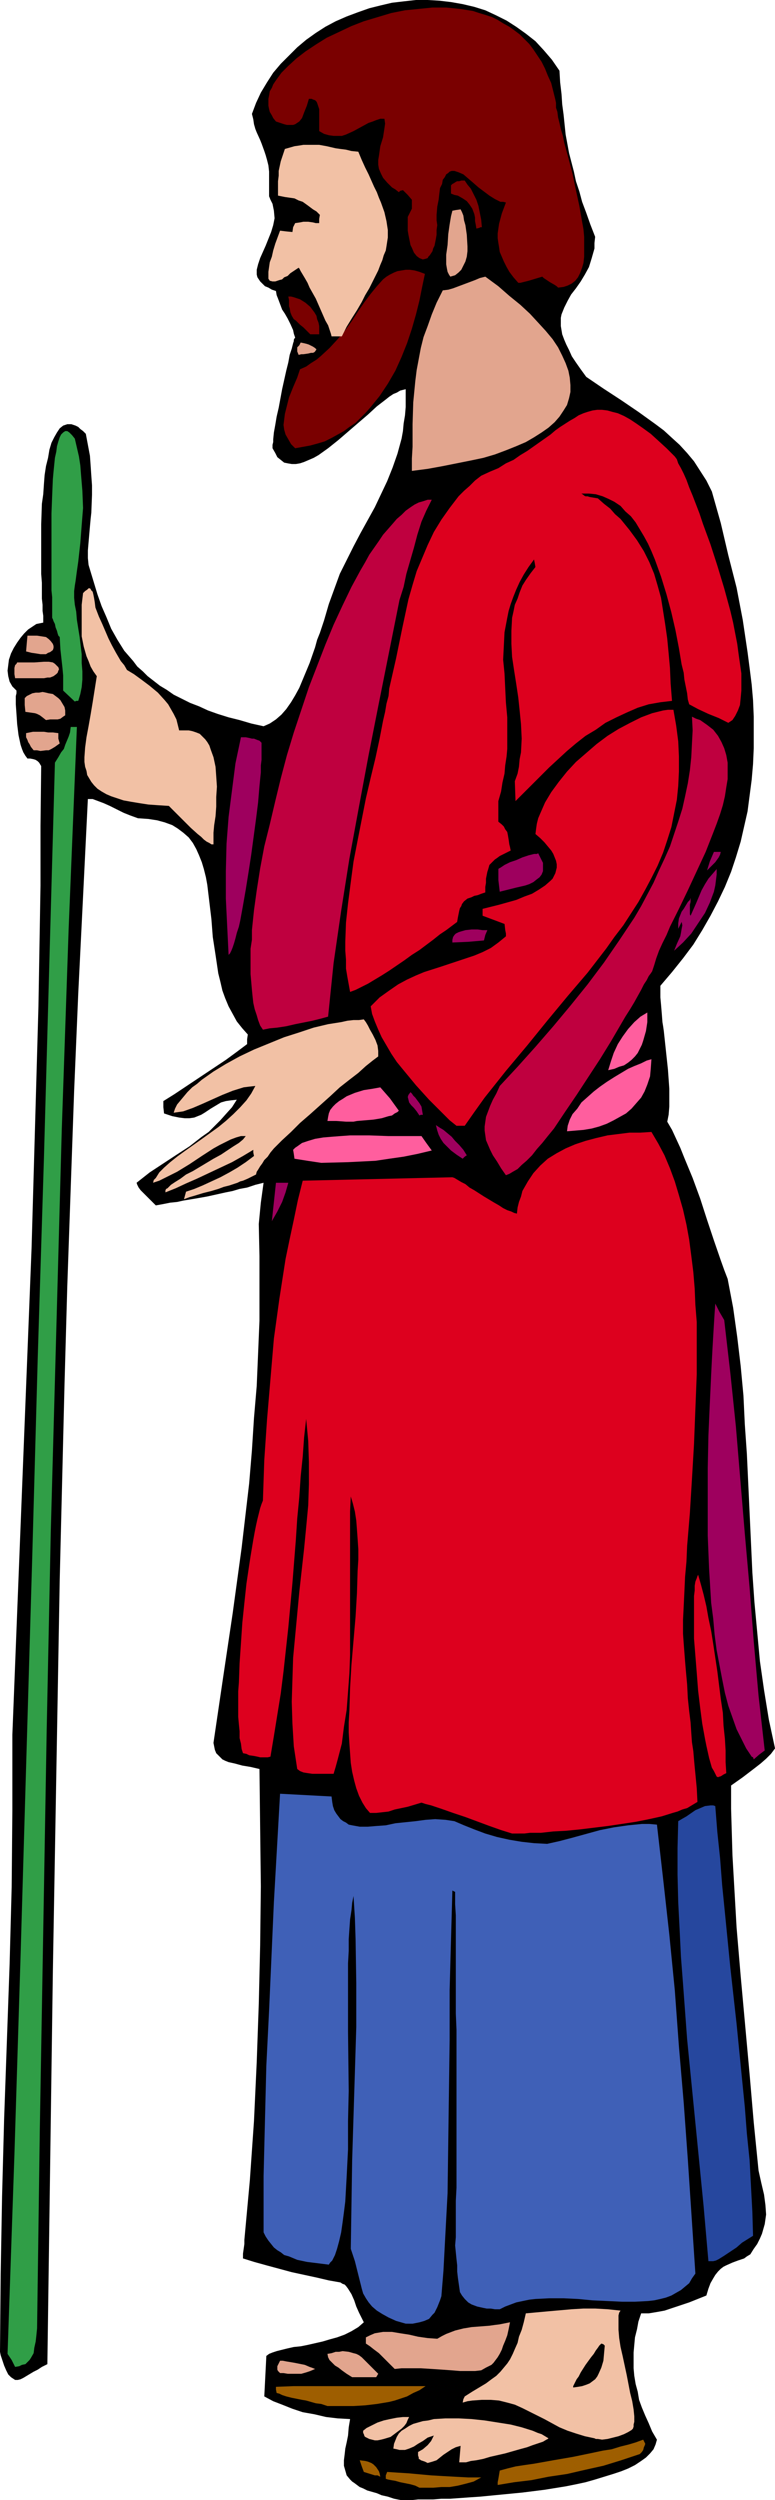
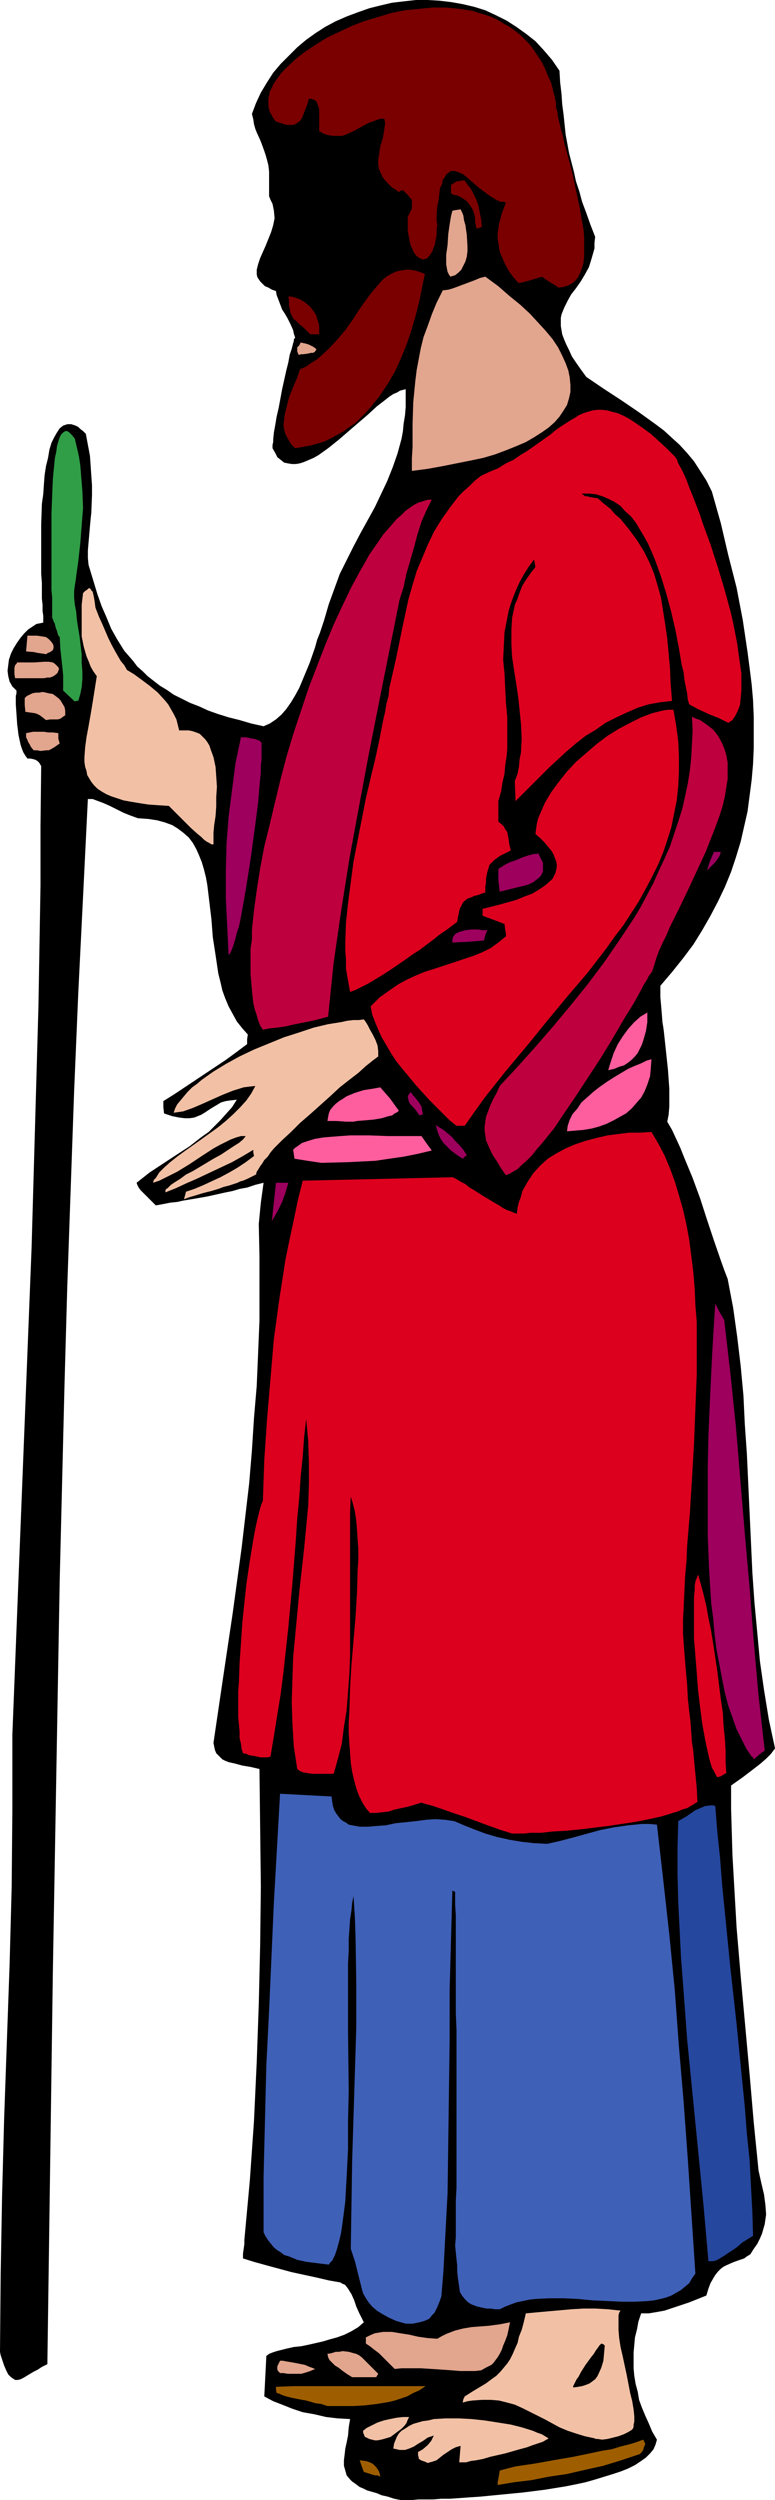
<svg xmlns="http://www.w3.org/2000/svg" xmlns:ns1="http://sodipodi.sourceforge.net/DTD/sodipodi-0.dtd" xmlns:ns2="http://www.inkscape.org/namespaces/inkscape" version="1.0" width="48.284mm" height="155.711mm" id="svg49" ns1:docname="Apostle 2.wmf">
  <ns1:namedview id="namedview49" pagecolor="#ffffff" bordercolor="#000000" borderopacity="0.25" ns2:showpageshadow="2" ns2:pageopacity="0.0" ns2:pagecheckerboard="0" ns2:deskcolor="#d1d1d1" ns2:document-units="mm" />
  <defs id="defs1">
    <pattern id="WMFhbasepattern" patternUnits="userSpaceOnUse" width="6" height="6" x="0" y="0" />
  </defs>
  <path style="fill:#000000;fill-opacity:1;fill-rule:evenodd;stroke:none" d="m 94.398,588.515 -1.616,-0.323 -1.455,-0.485 -1.455,-0.323 -1.131,-0.485 -1.131,-0.323 -1.131,-0.323 -0.97,-0.485 -0.808,-0.323 -0.647,-0.485 -0.647,-0.485 -0.485,-0.323 -0.485,-0.485 -0.808,-0.97 -0.323,-1.131 -0.323,-1.131 v -1.293 l 0.162,-1.293 0.162,-1.454 0.323,-1.454 0.323,-1.616 0.162,-1.939 0.323,-1.939 -2.91,-0.162 -2.748,-0.323 -2.748,-0.646 -2.748,-0.485 -2.425,-0.808 -2.425,-0.97 -2.101,-0.808 -2.101,-1.131 0.485,-9.534 0.647,-0.485 0.808,-0.323 0.97,-0.323 1.293,-0.323 1.293,-0.323 1.455,-0.323 1.616,-0.162 1.616,-0.323 3.556,-0.808 1.616,-0.485 1.778,-0.485 1.778,-0.646 1.616,-0.808 1.616,-0.97 1.293,-1.131 -0.162,-0.323 -0.323,-0.646 -0.647,-1.293 -0.647,-1.454 -0.485,-1.454 -0.647,-1.454 -0.808,-1.293 -0.485,-0.646 -0.323,-0.323 -0.485,-0.162 -0.485,-0.323 -2.748,-0.485 -2.748,-0.646 -5.981,-1.293 -5.981,-1.616 -2.91,-0.808 -2.586,-0.808 v -0.646 -0.485 l 0.162,-1.131 0.162,-1.131 v -0.485 -0.485 l 1.293,-14.058 0.97,-13.897 0.647,-13.897 0.485,-13.735 0.323,-13.735 0.162,-13.897 -0.162,-13.735 -0.162,-13.897 -2.101,-0.485 -1.94,-0.323 -1.778,-0.485 -1.455,-0.323 -0.808,-0.323 -0.647,-0.323 -0.485,-0.485 -0.485,-0.485 -0.485,-0.485 -0.323,-0.808 -0.162,-0.808 -0.162,-0.808 2.263,-15.351 2.263,-15.19 2.101,-15.351 1.778,-15.19 0.647,-7.756 0.485,-7.595 0.647,-7.595 0.323,-7.595 0.323,-7.756 v -7.595 -7.595 l -0.162,-7.595 0.485,-5.009 0.647,-4.686 -1.94,0.485 -1.94,0.646 -1.778,0.323 -1.616,0.485 -1.616,0.323 -1.455,0.323 -2.91,0.646 -2.748,0.485 -2.91,0.485 -1.455,0.323 -1.616,0.162 -1.616,0.323 -1.778,0.323 -1.455,-1.454 -1.455,-1.454 -0.647,-0.646 -0.485,-0.646 -0.323,-0.646 -0.162,-0.485 3.071,-2.424 6.142,-4.04 3.233,-2.101 2.91,-2.262 1.616,-1.131 1.293,-1.293 1.455,-1.454 1.293,-1.454 1.455,-1.616 1.131,-1.778 -1.455,0.162 -1.131,0.162 -1.131,0.323 -0.808,0.485 -1.616,0.97 -1.455,0.97 -0.808,0.485 -0.808,0.323 -0.808,0.323 -1.131,0.162 h -1.131 l -1.293,-0.162 -1.616,-0.323 -0.97,-0.323 -0.97,-0.323 -0.162,-1.454 v -1.454 l 2.586,-1.616 2.425,-1.616 4.849,-3.232 4.849,-3.232 2.425,-1.778 2.586,-1.939 v -1.131 l 0.162,-1.131 -1.293,-1.454 -1.293,-1.616 -0.97,-1.778 -0.97,-1.778 -0.808,-1.939 -0.647,-1.778 -0.485,-2.101 -0.485,-1.939 -0.647,-4.363 -0.647,-4.201 -0.323,-4.201 -0.485,-4.04 -0.485,-4.04 -0.323,-1.778 -0.485,-1.939 -0.485,-1.616 -0.647,-1.616 -0.647,-1.454 -0.808,-1.454 -0.97,-1.293 -1.293,-1.131 -1.293,-0.97 -1.293,-0.808 -1.778,-0.646 -1.778,-0.485 -2.101,-0.323 -2.425,-0.162 -1.778,-0.646 -1.616,-0.646 -1.616,-0.808 -1.616,-0.808 -1.455,-0.646 -1.293,-0.485 -1.293,-0.485 H 21.175 20.69 l -1.131,22.946 -1.131,22.784 -0.97,22.946 -0.808,22.946 -0.808,23.108 -0.647,22.946 -1.131,46.053 -0.808,46.053 -0.808,46.215 -0.647,46.215 -0.647,46.215 -1.293,0.646 -0.97,0.646 -0.97,0.485 -0.808,0.485 -0.808,0.485 -0.808,0.485 -0.647,0.323 -0.647,0.162 H 3.556 L 3.071,559.913 2.586,559.59 1.94,558.944 1.455,557.974 0.97,556.843 0.485,555.389 0.162,554.419 0,553.611 l 0.162,-18.26 0.323,-18.26 0.485,-18.26 0.647,-18.26 0.647,-18.26 0.485,-18.098 0.162,-18.098 v -8.888 -8.888 L 4.041,379.578 5.172,350.976 6.304,322.374 7.435,293.773 8.244,265.333 9.052,236.893 9.537,208.453 V 194.394 L 9.698,180.336 9.213,179.528 8.89,179.205 8.405,178.881 7.92,178.72 7.112,178.558 H 6.466 L 5.981,177.912 5.496,177.104 5.172,176.296 4.849,175.326 4.364,173.064 4.041,170.479 3.879,168.055 3.718,165.792 v -1.939 l 0.162,-0.646 v -0.646 l -0.485,-0.485 -0.485,-0.485 -0.647,-1.131 -0.323,-1.293 -0.162,-1.293 0.162,-1.293 0.162,-1.293 0.485,-1.454 0.647,-1.293 0.808,-1.293 0.808,-1.131 0.808,-0.97 0.97,-0.97 0.97,-0.646 0.97,-0.646 0.808,-0.162 0.808,-0.162 v -0.162 -0.646 -0.808 l -0.162,-1.131 v -1.454 l -0.162,-1.454 v -1.778 -1.939 l -0.162,-2.101 v -2.101 -4.686 -4.848 l 0.162,-4.848 0.323,-2.262 0.162,-2.424 0.162,-2.101 0.323,-2.101 0.485,-1.939 0.323,-1.939 0.485,-1.616 0.647,-1.293 0.647,-1.131 0.647,-0.97 0.808,-0.646 0.485,-0.162 0.485,-0.162 h 0.323 0.647 l 0.485,0.162 0.485,0.162 0.647,0.323 0.485,0.485 0.647,0.485 0.647,0.646 0.485,2.585 0.485,2.585 0.162,2.262 0.162,2.424 0.162,2.262 v 2.262 l -0.162,4.201 -0.162,1.454 -0.162,1.778 -0.323,3.717 -0.162,1.939 v 1.778 l 0.162,1.616 0.485,1.616 1.616,5.333 0.97,2.747 1.131,2.585 1.131,2.747 1.455,2.585 1.616,2.585 2.101,2.424 0.97,1.293 1.293,1.131 1.131,1.131 1.455,1.131 1.455,1.131 1.616,0.97 1.616,1.131 1.94,0.97 1.94,0.97 2.101,0.808 2.101,0.97 2.263,0.808 2.586,0.808 2.586,0.646 2.748,0.808 2.91,0.646 1.455,-0.646 1.455,-0.97 1.293,-1.131 1.131,-1.293 1.131,-1.616 0.97,-1.616 0.97,-1.778 0.808,-1.939 1.616,-3.878 1.293,-3.717 0.485,-1.778 0.647,-1.616 0.485,-1.454 0.485,-1.454 1.131,-3.878 1.293,-3.555 1.293,-3.555 1.616,-3.232 1.616,-3.232 1.616,-3.07 3.394,-6.14 1.455,-3.07 1.455,-3.07 1.293,-3.232 1.131,-3.232 0.97,-3.555 0.323,-1.778 0.162,-1.778 0.323,-1.939 0.162,-1.939 v -2.101 -2.101 l -0.647,0.162 -0.647,0.162 -0.808,0.485 -0.808,0.323 -0.97,0.646 -0.808,0.646 -2.101,1.616 -2.101,1.939 -2.263,1.939 -4.688,4.04 -2.425,1.939 -2.263,1.616 -1.131,0.646 -1.131,0.485 -1.131,0.485 -0.97,0.323 -0.97,0.162 H 68.697 l -0.97,-0.162 -0.808,-0.162 -0.808,-0.646 -0.808,-0.646 -0.485,-0.97 -0.647,-1.131 v -0.323 -0.485 l 0.162,-0.646 v -0.646 l 0.162,-1.616 0.323,-1.778 0.323,-1.939 0.485,-2.101 0.808,-4.363 0.97,-4.363 0.485,-1.939 0.323,-1.778 0.485,-1.454 0.162,-0.646 0.162,-0.646 0.162,-0.485 v -0.323 l 0.162,-0.323 0.162,-0.162 -0.323,-0.97 -0.162,-0.808 -0.647,-1.454 -0.647,-1.293 -0.647,-1.131 -0.647,-0.97 -0.485,-1.293 -0.485,-1.293 -0.323,-0.808 -0.162,-0.97 -0.97,-0.323 -0.808,-0.485 -0.808,-0.323 -0.647,-0.646 -0.485,-0.485 -0.323,-0.485 -0.323,-0.485 -0.162,-0.646 v -0.646 -0.485 l 0.323,-1.293 0.485,-1.454 0.647,-1.454 0.647,-1.454 0.647,-1.616 0.647,-1.616 0.485,-1.616 0.323,-1.616 -0.162,-1.778 -0.162,-0.808 -0.162,-0.808 -0.485,-0.97 -0.323,-0.808 v -2.262 -1.939 -1.616 l -0.162,-1.454 -0.323,-1.293 -0.323,-1.131 -0.323,-0.97 -0.647,-1.778 -0.323,-0.808 -0.808,-1.778 -0.323,-0.808 -0.323,-1.131 -0.162,-1.131 -0.323,-1.293 0.97,-2.585 1.131,-2.424 1.455,-2.424 1.455,-2.262 1.778,-2.101 1.94,-1.939 1.94,-1.939 L 72.092,9.372 74.355,7.756 76.617,6.302 79.042,5.009 81.628,3.878 84.215,2.909 86.962,1.939 89.549,1.293 92.297,0.646 95.044,0.323 97.954,0 h 2.748 l 2.748,0.162 2.748,0.323 2.748,0.485 2.748,0.646 2.586,0.808 2.425,1.131 2.586,1.293 2.263,1.454 2.263,1.616 2.263,1.778 1.94,2.101 1.94,2.262 1.778,2.585 0.162,2.747 0.323,2.747 0.162,2.424 0.323,2.424 0.485,4.686 0.808,4.363 1.131,4.363 0.485,2.262 0.808,2.424 0.647,2.424 0.97,2.585 0.97,2.747 1.131,2.909 -0.162,1.454 v 1.293 l -0.323,1.131 -0.323,1.131 -0.647,2.101 -0.97,1.778 -0.97,1.616 -1.131,1.616 -1.131,1.454 -0.808,1.454 -0.808,1.616 -0.647,1.616 -0.162,0.808 v 0.97 0.97 l 0.162,0.97 0.162,0.97 0.485,1.293 0.485,1.131 0.647,1.293 0.647,1.454 0.97,1.454 1.131,1.616 1.293,1.778 4.041,2.747 4.203,2.747 4.041,2.747 4.041,2.909 1.94,1.454 1.94,1.778 1.778,1.616 1.778,1.939 1.616,1.939 1.455,2.262 1.455,2.262 1.293,2.585 2.101,7.433 1.778,7.595 1.94,7.595 1.455,7.595 1.131,7.595 0.485,3.717 0.485,3.878 0.323,3.717 0.162,3.878 v 3.717 3.717 l -0.162,3.717 -0.323,3.717 -0.485,3.717 -0.485,3.717 -0.808,3.555 -0.808,3.555 -1.131,3.717 -1.131,3.393 -1.455,3.555 -1.616,3.393 -1.778,3.393 -1.94,3.393 -2.101,3.393 -2.425,3.232 -2.586,3.232 -2.748,3.232 v 1.293 1.454 l 0.162,1.778 0.162,1.939 0.162,2.101 0.162,0.97 0.162,1.131 0.485,4.525 0.485,4.525 0.323,4.525 v 2.101 2.101 l -0.162,1.939 -0.323,1.616 1.131,1.939 0.97,2.101 0.97,2.101 0.97,2.424 1.94,4.686 1.778,4.848 1.616,5.009 1.616,4.848 1.616,4.686 0.808,2.262 0.808,2.101 1.293,6.787 0.97,6.948 0.808,6.787 0.647,6.948 0.323,6.787 0.485,6.948 0.647,13.897 0.647,14.058 0.485,6.948 0.647,6.948 0.647,6.948 0.97,6.787 1.131,6.948 1.455,6.787 -0.97,1.293 -1.131,1.131 -1.293,1.131 -1.455,1.131 -2.748,2.101 -2.748,1.939 v 5.494 l 0.162,5.494 0.162,5.494 0.323,5.656 0.647,11.311 0.97,11.473 2.101,23.108 0.97,11.311 1.131,11.311 0.323,1.454 0.323,1.454 0.647,2.747 0.323,2.424 0.162,2.262 -0.162,1.131 -0.162,1.131 -0.323,1.131 -0.323,1.131 -0.485,1.131 -0.647,1.293 -0.808,1.131 -0.808,1.293 -0.808,0.485 -0.647,0.485 -1.455,0.485 -1.293,0.485 -1.455,0.646 -0.647,0.323 -0.647,0.485 -0.647,0.646 -0.647,0.808 -0.485,0.808 -0.647,1.131 -0.485,1.293 -0.485,1.616 -4.041,1.616 -1.94,0.646 -1.94,0.646 -1.94,0.646 -1.778,0.323 -1.94,0.323 h -1.778 l -0.647,1.939 -0.323,1.778 -0.485,1.939 -0.162,1.778 -0.162,1.778 v 1.939 1.778 l 0.162,1.778 0.323,1.939 0.485,1.778 0.323,1.939 0.647,1.778 0.808,1.939 0.808,1.778 0.808,1.939 1.131,1.939 -0.323,1.131 -0.485,1.131 -0.808,0.97 -0.97,0.97 -1.131,0.808 -1.455,0.97 -1.616,0.808 -1.616,0.646 -1.94,0.646 -2.101,0.646 -2.101,0.646 -2.263,0.646 -2.263,0.485 -2.425,0.485 -5.011,0.808 -5.172,0.646 -5.011,0.485 -5.011,0.485 -2.425,0.162 -2.263,0.162 -2.263,0.162 h -2.101 l -1.94,0.162 h -1.778 -1.778 l -1.455,0.162 z" id="path1" />
-   <path style="fill:#9e5e00;fill-opacity:1;fill-rule:evenodd;stroke:none" d="m 98.762,585.606 -0.97,-0.485 -1.131,-0.323 -2.425,-0.485 -1.131,-0.323 -0.97,-0.162 -0.808,-0.162 -0.485,-0.162 v -0.808 l 0.323,-0.808 2.425,0.162 2.586,0.162 5.334,0.485 2.748,0.162 2.91,0.162 3.071,0.162 h 3.071 l -1.778,0.97 -1.778,0.485 -1.94,0.485 -1.94,0.323 h -1.94 l -1.94,0.162 z" id="path2" />
  <path style="fill:#9e5e00;fill-opacity:1;fill-rule:evenodd;stroke:none" d="m 88.256,582.698 -2.586,-0.808 -0.485,-1.293 -0.485,-1.454 1.293,0.162 0.647,0.162 0.808,0.323 0.485,0.323 0.647,0.646 0.647,0.97 0.162,0.485 0.162,0.808 -0.647,-0.323 z" id="path3" />
  <path style="fill:#9e5e00;fill-opacity:1;fill-rule:evenodd;stroke:none" d="m 117.189,584.96 v -0.646 l 0.162,-0.808 0.162,-0.97 0.162,-0.97 1.778,-0.485 1.94,-0.485 2.101,-0.323 2.263,-0.323 4.526,-0.808 4.688,-0.808 4.688,-0.97 2.263,-0.485 2.101,-0.323 2.101,-0.646 1.94,-0.485 1.616,-0.485 1.778,-0.646 0.162,0.323 0.162,0.323 0.162,0.323 -0.162,0.485 -0.162,0.323 -0.162,0.646 -0.323,0.485 -0.485,0.485 -4.364,1.454 -4.203,1.293 -4.364,0.97 -4.203,0.97 -4.364,0.646 -4.041,0.808 -4.041,0.485 z" id="path4" />
  <path style="fill:#f2c1a5;fill-opacity:1;fill-rule:evenodd;stroke:none" d="m 100.702,579.789 -0.323,-0.162 -0.323,-0.162 -0.485,-0.162 -0.485,-0.162 -0.162,-0.162 -0.323,-0.162 v -0.323 l -0.162,-0.485 v -0.808 l 1.131,-0.646 1.131,-0.97 0.808,-0.97 0.323,-0.646 0.323,-0.646 -1.455,0.485 -1.131,0.808 -1.131,0.646 -0.97,0.646 -1.131,0.485 -0.97,0.323 h -0.647 -0.647 l -0.647,-0.162 -0.808,-0.162 0.162,-1.131 0.323,-0.808 0.323,-0.808 0.485,-0.808 0.647,-0.646 0.808,-0.485 0.97,-0.646 0.97,-0.485 1.131,-0.323 1.131,-0.323 1.293,-0.162 1.293,-0.323 2.748,-0.162 h 3.071 l 3.071,0.162 3.071,0.323 3.071,0.485 3.071,0.485 2.586,0.646 2.586,0.808 1.131,0.485 0.97,0.323 0.808,0.485 0.808,0.485 -0.162,0.162 -0.323,0.162 -0.808,0.485 -0.97,0.323 -1.455,0.485 -1.293,0.485 -1.778,0.485 -3.394,0.97 -3.556,0.808 -1.616,0.485 -1.616,0.323 -1.293,0.162 -1.131,0.323 h -0.97 -0.647 l 0.162,-1.939 0.162,-1.939 -1.131,0.323 -0.97,0.485 -1.94,1.293 -0.808,0.646 -0.808,0.646 -0.97,0.323 z" id="path5" />
  <path style="fill:#f2c1a5;fill-opacity:1;fill-rule:evenodd;stroke:none" d="m 139.98,573.972 -2.263,-0.485 -2.101,-0.646 -1.94,-0.646 -1.94,-0.808 -3.556,-1.939 -3.556,-1.778 -1.616,-0.808 -1.778,-0.808 -1.778,-0.485 -1.94,-0.485 -1.94,-0.162 h -2.101 l -2.263,0.162 -1.131,0.162 -1.131,0.323 0.162,-0.808 0.323,-0.646 1.778,-1.131 1.616,-0.97 1.616,-0.97 1.293,-0.97 1.131,-0.808 0.97,-0.97 0.808,-0.97 0.808,-0.97 0.647,-0.97 0.647,-1.293 0.485,-1.131 0.647,-1.454 0.323,-1.454 0.647,-1.616 0.485,-1.778 0.485,-2.101 5.334,-0.485 5.496,-0.485 2.748,-0.162 h 2.748 l 2.91,0.162 3.071,0.323 -0.323,0.485 -0.162,0.646 v 1.616 1.778 l 0.162,1.939 0.323,2.101 0.485,2.101 0.97,4.525 0.808,4.201 0.485,1.939 0.323,1.939 0.162,1.616 v 1.293 l -0.162,0.646 v 0.485 l -0.162,0.485 -0.323,0.323 -0.808,0.485 -0.97,0.485 -1.293,0.485 -1.293,0.323 -1.293,0.323 -1.293,0.162 -0.97,-0.162 h -0.485 z" id="path6" />
  <path style="fill:#f2c1a5;fill-opacity:1;fill-rule:evenodd;stroke:none" d="m 86.316,573.81 -0.323,-0.162 -0.162,-0.162 -0.162,-0.485 -0.162,-0.323 v -0.485 l 0.808,-0.646 1.293,-0.646 1.293,-0.646 1.455,-0.485 1.455,-0.323 1.616,-0.323 1.455,-0.162 h 1.455 l -0.323,0.646 -0.323,0.808 -0.485,0.646 -0.647,0.646 -1.293,0.97 -1.293,0.97 -1.616,0.485 -0.647,0.162 -0.808,0.162 h -0.647 l -0.647,-0.162 -0.647,-0.162 z" id="path7" />
  <path style="fill:#9e5e00;fill-opacity:1;fill-rule:evenodd;stroke:none" d="m 77.102,566.377 -1.455,-0.485 -1.293,-0.162 -1.131,-0.323 -1.131,-0.323 -0.97,-0.162 -0.808,-0.162 -1.616,-0.323 -1.293,-0.323 -0.97,-0.323 -0.647,-0.323 -0.647,-0.162 -0.162,-0.808 v -0.646 l 4.203,-0.162 h 4.364 26.671 l -1.455,0.97 -1.455,0.646 -1.455,0.808 -1.455,0.485 -1.455,0.485 -1.293,0.323 -2.91,0.485 -2.748,0.323 -2.748,0.162 z" id="path8" />
  <path style="fill:#000000;fill-opacity:1;fill-rule:evenodd;stroke:none" d="m 134.97,562.014 v -0.323 l 0.162,-0.323 0.323,-0.646 0.323,-0.646 0.485,-0.646 0.485,-0.97 1.131,-1.778 1.293,-1.778 0.647,-0.808 0.485,-0.808 0.485,-0.646 0.323,-0.485 0.323,-0.323 0.162,-0.162 0.485,0.162 0.162,0.162 0.162,0.162 -0.162,1.778 -0.162,1.778 -0.485,1.616 -0.647,1.454 -0.323,0.646 -0.485,0.646 -0.647,0.485 -0.647,0.485 -0.808,0.323 -0.97,0.323 -0.97,0.162 z" id="path9" />
  <path style="fill:#e2a58e;fill-opacity:1;fill-rule:evenodd;stroke:none" d="m 82.921,559.59 -1.293,-0.808 -1.131,-0.808 -0.808,-0.646 -0.808,-0.485 -0.647,-0.646 -0.647,-0.646 -0.323,-0.646 -0.162,-0.808 0.97,-0.162 0.97,-0.323 h 0.808 l 0.808,-0.162 1.455,0.162 1.131,0.323 0.647,0.162 0.647,0.323 0.647,0.485 0.647,0.646 0.647,0.646 0.808,0.808 0.808,0.808 0.97,0.97 -0.485,0.808 z" id="path10" />
  <path style="fill:#e2a58e;fill-opacity:1;fill-rule:evenodd;stroke:none" d="m 65.949,558.62 -0.485,-0.485 -0.162,-0.323 v -0.485 -0.323 l 0.323,-0.646 0.162,-0.323 0.162,-0.323 h 0.647 l 0.808,0.162 0.97,0.162 0.97,0.162 0.808,0.162 0.808,0.162 0.808,0.162 1.131,0.485 0.485,0.162 0.808,0.323 -1.131,0.485 -0.97,0.323 -1.131,0.323 h -1.131 -2.101 l -0.97,-0.162 z" id="path11" />
  <path style="fill:#e2a58e;fill-opacity:1;fill-rule:evenodd;stroke:none" d="m 92.943,557.651 -0.647,-0.646 -0.647,-0.646 -0.485,-0.485 -0.485,-0.485 -0.808,-0.808 -0.647,-0.646 -1.293,-0.97 -0.808,-0.646 -0.97,-0.646 v -1.454 l 0.97,-0.485 1.131,-0.485 0.97,-0.162 0.97,-0.162 h 2.101 l 1.94,0.323 2.101,0.323 2.101,0.485 2.263,0.323 2.263,0.162 1.131,-0.646 0.97,-0.485 2.101,-0.808 1.94,-0.485 1.94,-0.323 2.101,-0.162 2.101,-0.162 1.131,-0.162 1.293,-0.162 2.425,-0.485 -0.323,1.616 -0.323,1.454 -0.485,1.293 -0.485,1.131 -0.323,0.97 -0.485,0.97 -0.485,0.808 -0.485,0.646 -0.485,0.646 -0.485,0.485 -0.647,0.323 -0.647,0.323 -1.131,0.646 -1.455,0.162 h -1.616 -1.94 l -1.94,-0.162 -2.263,-0.162 -2.425,-0.162 -2.586,-0.162 H 96.176 94.56 Z" id="path12" />
-   <path style="fill:#309e47;fill-opacity:1;fill-rule:evenodd;stroke:none" d="M 3.556,557.166 2.748,555.55 1.778,554.096 3.394,507.235 4.849,460.212 l 2.748,-93.884 1.293,-46.861 1.455,-46.861 1.293,-46.7 1.293,-46.377 0.808,-1.293 0.647,-1.131 0.647,-0.808 0.323,-0.97 0.808,-1.939 0.323,-0.97 0.162,-1.293 h 1.455 l -1.94,47.508 -1.616,47.185 -1.293,47.346 -1.293,47.185 -0.97,47.023 -0.808,47.023 -0.808,46.861 -0.647,46.861 -0.162,1.616 -0.162,1.454 -0.323,1.454 -0.162,1.293 -0.647,1.131 -0.323,0.485 -0.485,0.485 -0.485,0.485 -0.808,0.162 -0.647,0.323 z" id="path13" />
  <path style="fill:#3f60b7;fill-opacity:1;fill-rule:evenodd;stroke:none" d="m 95.529,546.986 -1.131,-0.323 -1.131,-0.323 -1.778,-0.808 -1.455,-0.808 -1.293,-0.808 -1.131,-0.97 -0.808,-0.97 -0.647,-0.97 -0.647,-1.131 -0.323,-1.131 -0.323,-1.293 -0.647,-2.585 -0.647,-2.585 -0.485,-1.454 -0.485,-1.454 0.162,-10.342 0.162,-10.503 0.647,-20.845 0.323,-10.503 v -10.342 l -0.162,-10.342 -0.162,-5.009 -0.323,-5.171 -0.323,1.616 -0.162,1.778 -0.323,2.101 -0.162,2.262 -0.162,2.424 v 2.747 l -0.162,2.909 v 2.909 3.232 3.232 6.787 l 0.162,13.897 -0.162,7.11 v 3.393 3.232 l -0.162,3.232 -0.162,3.232 -0.162,2.909 -0.162,2.909 -0.323,2.585 -0.323,2.424 -0.323,2.262 -0.485,2.101 -0.485,1.778 -0.485,1.454 -0.647,1.293 -0.485,0.485 -0.323,0.485 -2.586,-0.323 -2.586,-0.323 -2.263,-0.485 -1.94,-0.808 -1.131,-0.323 -0.808,-0.646 -0.808,-0.485 -0.808,-0.646 -0.647,-0.808 -0.647,-0.808 -0.647,-0.97 -0.485,-0.97 v -13.25 l 0.323,-13.089 0.323,-12.927 0.647,-12.927 1.131,-25.531 1.455,-25.531 12.123,0.646 0.162,1.293 0.162,0.97 0.323,0.97 0.485,0.808 0.485,0.646 0.485,0.646 0.647,0.485 0.647,0.323 0.647,0.485 0.808,0.162 1.778,0.323 h 1.94 l 1.94,-0.162 2.263,-0.162 2.263,-0.485 4.688,-0.485 2.425,-0.323 2.263,-0.162 2.425,0.162 2.101,0.323 2.263,0.97 2.425,0.97 2.586,0.97 2.748,0.808 2.91,0.646 2.91,0.485 2.91,0.323 3.071,0.162 2.91,-0.646 3.071,-0.808 6.466,-1.778 3.233,-0.646 3.394,-0.485 3.233,-0.323 h 1.778 l 1.778,0.162 1.455,12.766 1.455,13.089 1.293,13.089 0.97,13.25 1.131,13.25 0.97,13.412 1.778,26.824 -0.808,1.131 -0.647,1.131 -0.97,0.808 -0.97,0.808 -1.131,0.646 -1.131,0.646 -1.293,0.485 -1.293,0.323 -1.455,0.323 -1.455,0.162 -3.071,0.162 h -3.071 l -3.394,-0.162 -3.556,-0.162 -3.394,-0.323 -3.394,-0.162 h -3.394 l -3.233,0.162 -1.455,0.162 -3.071,0.646 -1.293,0.485 -1.293,0.485 -1.293,0.646 h -1.131 l -0.97,-0.162 h -0.97 l -0.808,-0.162 -1.455,-0.323 -1.293,-0.485 -0.808,-0.485 -0.808,-0.808 -0.647,-0.808 -0.485,-0.808 -0.162,-1.131 -0.162,-1.131 -0.162,-1.131 -0.162,-1.454 v -1.454 l -0.162,-1.454 -0.162,-1.616 -0.162,-1.616 0.162,-1.939 v -1.939 -3.393 -3.232 l 0.162,-3.07 v -3.07 -24.4 -3.07 -6.625 l -0.162,-3.878 v -3.878 -4.363 -4.686 -4.848 -5.333 l -0.162,-2.585 v -2.909 l -0.647,-0.323 -0.323,11.635 -0.323,11.796 v 11.796 l -0.162,11.958 -0.162,11.958 -0.162,12.119 -0.647,12.119 -0.323,6.14 -0.485,5.979 -0.323,0.97 -0.323,0.808 -0.323,0.808 -0.323,0.646 -0.323,0.646 -0.485,0.485 -0.808,0.97 -1.131,0.485 -1.131,0.323 -1.616,0.323 H 96.338 Z" id="path14" />
  <path style="fill:#26479e;fill-opacity:1;fill-rule:evenodd;stroke:none" d="m 166.813,532.281 -1.131,-12.927 -1.293,-13.089 -2.586,-26.178 -0.97,-13.089 -0.485,-6.302 -0.323,-6.625 -0.323,-6.302 -0.162,-6.464 v -6.302 l 0.162,-6.302 0.808,-0.485 1.131,-0.646 2.101,-1.454 1.131,-0.485 1.131,-0.485 1.293,-0.162 h 0.647 l 0.485,0.162 0.485,6.14 0.647,6.14 0.485,6.302 0.647,6.464 1.293,13.089 1.455,13.089 1.293,13.089 0.647,6.464 0.485,6.302 0.647,6.302 0.323,6.14 0.323,5.979 0.162,5.656 -1.293,0.808 -1.293,0.808 -1.293,1.131 -1.455,0.97 -1.455,0.97 -1.293,0.808 -0.647,0.323 -0.647,0.162 h -0.485 z" id="path15" />
  <path style="fill:#dd001e;fill-opacity:1;fill-rule:evenodd;stroke:none" d="m 120.584,431.61 -2.586,-0.808 -2.748,-0.97 -5.657,-2.101 -2.91,-0.97 -2.748,-0.97 -2.425,-0.808 -1.293,-0.323 -0.97,-0.323 -3.233,0.97 -3.071,0.646 -1.455,0.485 -1.455,0.162 -1.455,0.162 h -1.455 l -0.97,-1.131 -0.808,-1.293 -0.808,-1.616 -0.647,-1.778 -0.485,-1.778 -0.485,-2.101 -0.323,-2.101 -0.162,-2.262 -0.162,-2.262 -0.162,-2.585 v -2.424 l 0.162,-2.747 0.162,-5.333 0.323,-5.494 0.97,-11.311 0.323,-5.494 0.162,-5.332 0.162,-2.585 v -2.424 l -0.162,-2.424 -0.162,-2.262 -0.162,-2.101 -0.323,-2.101 -0.485,-1.939 -0.485,-1.616 -0.162,3.555 v 3.717 4.04 4.04 4.363 4.363 8.888 4.363 l -0.162,4.363 -0.323,4.363 -0.323,4.201 -0.647,4.04 -0.485,3.878 -0.97,3.717 -0.485,1.778 -0.485,1.616 H 75.971 74.678 73.546 l -1.131,-0.162 -0.97,-0.162 -0.808,-0.323 -0.647,-0.485 -0.808,-5.333 -0.323,-5.332 -0.162,-5.171 0.162,-5.171 0.162,-5.171 0.485,-5.171 0.97,-10.342 1.131,-10.18 0.485,-5.009 0.485,-5.171 0.162,-5.009 v -5.171 l -0.162,-5.009 -0.485,-5.171 -0.485,4.363 -0.323,4.525 -0.485,4.686 -0.323,4.848 -0.485,5.009 -0.323,5.009 -0.808,10.18 -0.97,10.503 -1.131,10.342 -0.647,5.171 -0.808,5.009 -0.808,5.009 -0.808,4.848 -0.647,0.162 h -0.647 -1.131 l -0.647,-0.162 -0.808,-0.162 -1.131,-0.162 -0.647,-0.323 -0.808,-0.162 -0.323,-0.97 -0.162,-1.293 -0.323,-1.293 v -1.616 l -0.162,-1.616 -0.162,-1.778 v -1.939 -1.939 -2.101 l 0.162,-2.101 0.162,-4.525 0.323,-4.686 0.323,-4.848 0.485,-4.686 0.485,-4.525 0.647,-4.363 0.323,-2.101 0.323,-1.939 0.323,-1.939 0.323,-1.778 0.323,-1.616 0.323,-1.454 0.323,-1.293 0.323,-1.293 0.323,-0.97 0.323,-0.808 0.323,-9.534 0.647,-9.534 0.808,-9.534 0.808,-9.534 1.293,-9.372 1.455,-9.372 0.97,-4.686 0.97,-4.525 0.97,-4.686 1.131,-4.525 35.238,-0.808 0.485,0.162 0.808,0.485 0.808,0.485 0.97,0.485 0.97,0.808 1.131,0.646 2.263,1.454 2.425,1.454 1.131,0.646 0.97,0.646 0.97,0.485 0.97,0.323 0.647,0.323 0.647,0.162 0.162,-1.454 0.323,-1.293 0.485,-1.293 0.323,-1.293 0.647,-1.131 0.647,-1.131 1.293,-1.939 1.616,-1.778 1.778,-1.616 2.101,-1.293 2.101,-1.131 2.263,-0.97 2.425,-0.808 2.425,-0.646 2.748,-0.646 2.586,-0.323 2.586,-0.323 h 2.586 l 2.586,-0.162 1.616,2.747 1.455,2.747 1.293,3.07 1.131,3.07 0.97,3.232 0.97,3.393 0.808,3.555 0.647,3.555 0.485,3.717 0.485,3.878 0.323,3.878 0.162,3.878 0.323,4.04 v 4.04 8.241 l -0.323,8.241 -0.323,8.241 -0.485,8.241 -0.485,7.918 -0.647,7.756 -0.162,3.717 -0.323,3.555 -0.162,3.555 -0.162,3.393 -0.162,3.232 v 3.232 l 0.162,2.262 0.162,2.101 0.162,2.101 0.162,1.939 0.162,1.778 0.162,1.778 0.162,3.232 0.323,3.07 0.323,2.585 0.162,2.424 0.162,2.262 0.323,2.101 0.162,1.939 0.162,1.778 0.162,1.616 0.323,3.393 0.162,3.232 -0.808,0.485 -0.808,0.485 -0.808,0.485 -1.131,0.323 -1.131,0.485 -1.131,0.323 -2.586,0.808 -2.91,0.646 -3.233,0.646 -3.233,0.485 -3.233,0.485 -6.627,0.808 -3.233,0.323 -3.071,0.162 -2.91,0.323 h -2.586 l -1.293,0.162 h -1.131 z" id="path16" />
  <path style="fill:#dd001e;fill-opacity:1;fill-rule:evenodd;stroke:none" d="m 168.752,418.198 -0.323,-0.646 -0.323,-0.646 -0.485,-0.808 -0.323,-1.131 -0.323,-1.131 -0.323,-1.454 -0.323,-1.454 -0.323,-1.616 -0.323,-1.778 -0.323,-1.778 -0.485,-3.717 -0.485,-4.04 -0.323,-4.201 -0.323,-4.04 -0.323,-4.04 v -3.717 -3.393 -1.454 -1.454 l 0.162,-1.293 v -1.131 l 0.162,-0.97 0.323,-0.808 0.162,-0.485 0.162,-0.323 0.647,2.262 0.647,2.424 0.647,2.747 0.485,2.747 0.647,3.07 0.485,3.07 0.97,6.464 0.808,6.464 0.485,3.232 0.162,3.07 0.323,3.07 0.162,2.747 v 2.747 l 0.162,2.585 -0.647,0.323 -0.485,0.323 -0.323,0.162 h -0.162 l -0.323,0.162 z" id="path17" />
  <path style="fill:#9e005e;fill-opacity:1;fill-rule:evenodd;stroke:none" d="m 176.996,413.512 -1.293,-1.939 -1.131,-2.262 -1.131,-2.262 -0.97,-2.747 -0.97,-2.747 -0.808,-3.07 -0.647,-3.232 -0.647,-3.393 -0.647,-3.393 -0.485,-3.717 -0.323,-3.717 -0.485,-3.717 -0.485,-7.918 -0.323,-7.918 v -7.918 -7.918 l 0.162,-7.756 0.162,-3.717 0.162,-3.717 0.162,-3.393 0.162,-3.555 0.162,-3.232 0.162,-3.07 0.162,-2.747 0.162,-2.747 0.162,-2.585 0.162,-2.262 0.97,1.939 1.131,1.939 1.455,12.604 1.293,12.443 2.101,25.208 1.131,12.766 0.97,12.604 1.131,12.766 1.455,12.927 -1.293,0.97 -1.293,1.131 -0.162,-0.485 z" id="path18" />
  <path style="fill:#9e005e;fill-opacity:1;fill-rule:evenodd;stroke:none" d="m 64.01,287.471 0.485,-4.525 0.485,-4.525 h 2.91 l -0.647,2.262 -0.808,2.262 -1.131,2.262 z" id="path19" />
  <path style="fill:#f2c1a5;fill-opacity:1;fill-rule:evenodd;stroke:none" d="m 43.32,282.3 0.485,-1.778 1.94,-0.646 1.94,-0.808 2.101,-0.97 2.101,-0.97 2.101,-1.131 1.94,-1.131 1.94,-1.293 1.94,-1.454 -0.162,-0.808 v -0.646 l -2.425,1.454 -2.586,1.454 -5.496,2.585 -2.748,1.293 -2.586,1.131 -2.425,1.131 -2.425,0.97 v -0.162 -0.323 l 0.162,-0.323 0.323,-0.162 0.808,-0.808 0.97,-0.646 1.293,-0.808 1.293,-0.97 1.616,-0.808 3.233,-1.939 1.616,-0.97 1.778,-0.97 1.455,-0.97 1.455,-0.97 1.293,-0.808 0.97,-0.808 0.647,-0.808 h -1.131 l -1.131,0.323 -1.293,0.485 -1.293,0.646 -1.293,0.646 -1.455,0.808 -2.748,1.778 -2.91,1.939 -2.91,1.778 -2.91,1.454 -1.293,0.646 -1.455,0.485 0.162,-0.646 0.485,-0.485 0.808,-1.293 1.131,-1.131 1.455,-1.293 1.616,-1.293 1.778,-1.293 3.879,-2.747 4.041,-2.909 1.778,-1.454 1.778,-1.616 1.616,-1.616 1.455,-1.616 1.131,-1.616 0.97,-1.778 -1.455,0.162 -1.293,0.162 -2.586,0.808 -2.425,0.97 -4.688,2.101 -2.263,0.97 -2.263,0.808 -1.131,0.162 -1.131,0.162 0.323,-0.97 0.485,-0.97 0.808,-0.97 0.808,-0.97 0.808,-0.97 1.131,-1.131 1.131,-0.808 1.131,-0.97 2.748,-1.939 2.91,-1.778 3.233,-1.778 3.394,-1.616 3.556,-1.454 3.556,-1.454 3.556,-1.131 3.394,-1.131 3.394,-0.808 3.071,-0.485 1.455,-0.323 1.455,-0.162 h 1.293 l 1.131,-0.162 0.485,0.646 0.485,0.808 0.485,0.97 0.647,1.131 0.647,1.293 0.485,1.293 0.162,1.293 v 0.646 0.646 l -0.647,0.485 -0.647,0.485 -0.808,0.646 -0.808,0.646 -1.778,1.616 -2.101,1.616 -2.263,1.778 -2.263,2.101 -4.688,4.201 -2.425,2.101 -2.101,2.101 -2.101,1.939 -1.94,1.939 -0.808,0.97 -0.647,0.97 -0.808,0.808 -0.485,0.808 -0.485,0.646 -0.485,0.808 -0.323,0.485 -0.162,0.646 -0.97,0.485 -0.97,0.485 -1.131,0.485 -0.647,0.162 -0.647,0.323 -0.97,0.323 -0.97,0.323 -1.293,0.323 -1.293,0.485 -1.616,0.485 -1.94,0.485 -2.101,0.646 -1.131,0.323 z" id="path20" />
  <path style="fill:#bf003f;fill-opacity:1;fill-rule:evenodd;stroke:none" d="m 119.129,276.644 -1.131,-1.616 -0.97,-1.616 -0.97,-1.454 -0.647,-1.293 -0.485,-1.131 -0.485,-1.131 -0.162,-1.131 -0.162,-1.131 v -0.97 l 0.162,-1.131 0.162,-1.131 0.485,-1.293 0.485,-1.293 0.647,-1.454 0.808,-1.454 0.808,-1.778 4.203,-4.525 4.203,-4.686 4.203,-4.848 4.041,-4.848 4.041,-5.009 3.879,-5.171 3.556,-5.171 3.556,-5.333 1.616,-2.747 1.455,-2.747 1.455,-2.747 1.293,-2.909 1.293,-2.747 1.293,-2.909 0.97,-2.909 0.97,-2.909 0.97,-3.07 0.647,-2.909 0.647,-3.07 0.485,-3.07 0.323,-3.07 0.162,-3.232 0.162,-3.07 -0.162,-3.232 0.97,0.485 0.97,0.323 1.616,1.131 1.455,1.131 1.131,1.454 0.808,1.454 0.647,1.454 0.485,1.616 0.323,1.778 v 1.939 1.939 l -0.323,1.939 -0.323,2.101 -0.485,2.101 -0.647,2.101 -0.808,2.262 -0.808,2.101 -1.778,4.525 -2.101,4.525 -2.101,4.525 -2.101,4.363 -2.101,4.201 -0.808,1.939 -0.97,1.939 -0.808,1.778 -0.647,1.778 -0.485,1.616 -0.485,1.454 -0.323,0.485 -0.485,0.646 -0.485,0.97 -0.323,0.485 -0.323,0.485 -0.647,1.293 -0.808,1.454 -0.808,1.454 -0.97,1.616 -1.131,1.778 -1.131,1.939 -1.131,1.939 -1.131,1.939 -2.586,4.201 -2.748,4.201 -2.748,4.201 -2.748,4.04 -2.586,3.878 -1.455,1.778 -1.293,1.616 -1.293,1.454 -1.131,1.454 -1.293,1.293 -1.131,0.97 -0.97,0.97 -1.131,0.646 -0.808,0.485 z" id="path21" />
  <path style="fill:#ff5e9e;fill-opacity:1;fill-rule:evenodd;stroke:none" d="m 75.648,273.735 -3.233,-0.485 -3.071,-0.485 -0.162,-1.131 -0.162,-0.97 0.485,-0.485 0.485,-0.323 1.131,-0.808 1.455,-0.485 1.616,-0.485 1.94,-0.323 1.94,-0.162 2.101,-0.162 2.263,-0.162 h 4.526 l 4.526,0.162 h 2.101 2.101 3.556 l 1.131,1.616 1.293,1.778 -3.394,0.808 -3.233,0.646 -3.394,0.485 -3.233,0.485 -3.233,0.162 -3.233,0.162 z" id="path22" />
  <path style="fill:#9e005e;fill-opacity:1;fill-rule:evenodd;stroke:none" d="m 108.946,272.766 -1.455,-0.97 -1.293,-0.97 -0.97,-0.97 -0.808,-0.808 -0.647,-0.97 -0.485,-0.97 -0.323,-0.97 -0.323,-1.293 0.97,0.646 0.808,0.485 0.97,0.808 0.97,0.808 0.808,0.97 0.97,0.97 0.97,1.131 0.808,1.293 -0.485,0.323 z" id="path23" />
  <path style="fill:#ff5e9e;fill-opacity:1;fill-rule:evenodd;stroke:none" d="m 133.515,266.302 0.162,-1.293 0.485,-1.454 0.647,-1.293 1.131,-1.293 0.97,-1.454 1.455,-1.293 1.455,-1.293 1.455,-1.131 1.616,-1.131 1.778,-1.131 1.616,-0.97 1.616,-0.97 1.455,-0.646 1.616,-0.646 1.293,-0.646 1.131,-0.323 -0.162,2.262 -0.162,1.778 -0.647,1.939 -0.647,1.616 -0.808,1.454 -1.131,1.293 -1.131,1.293 -1.293,1.131 -1.455,0.808 -1.455,0.808 -1.616,0.808 -1.778,0.646 -1.778,0.485 -1.94,0.323 -1.94,0.162 z" id="path24" />
  <path style="fill:#dd001e;fill-opacity:1;fill-rule:evenodd;stroke:none" d="m 107.491,265.009 -1.616,-1.293 -1.616,-1.616 -3.233,-3.232 -3.071,-3.393 -3.071,-3.717 -1.455,-1.778 -1.293,-1.939 -1.131,-1.939 -1.131,-1.939 -0.808,-1.778 -0.808,-1.939 -0.647,-1.778 -0.323,-1.778 1.131,-1.131 0.97,-0.97 2.263,-1.616 2.101,-1.454 2.101,-1.131 2.101,-0.97 1.94,-0.808 4.041,-1.293 1.94,-0.646 1.94,-0.646 1.94,-0.646 1.94,-0.646 1.94,-0.808 1.94,-0.97 1.778,-1.293 1.778,-1.454 v -0.646 l -0.162,-0.808 -0.162,-1.454 -2.586,-0.97 -2.586,-0.97 v -1.616 l 1.94,-0.485 1.94,-0.485 4.041,-1.131 1.94,-0.808 1.778,-0.646 1.616,-0.97 1.455,-0.97 1.293,-1.131 0.485,-0.485 0.323,-0.646 0.323,-0.646 0.162,-0.646 0.162,-0.646 v -0.808 l -0.162,-0.808 -0.323,-0.808 -0.323,-0.808 -0.485,-0.808 -0.808,-0.97 -0.808,-0.97 -0.97,-0.97 -1.131,-0.97 0.162,-1.293 0.162,-1.131 0.323,-1.293 0.485,-1.131 1.131,-2.585 1.455,-2.424 1.778,-2.424 1.94,-2.424 2.101,-2.262 2.425,-2.101 2.425,-2.101 2.586,-1.939 2.586,-1.616 2.748,-1.454 2.586,-1.293 2.586,-0.97 1.293,-0.323 1.293,-0.323 1.131,-0.162 h 1.293 l 0.647,3.717 0.485,3.717 0.162,3.555 v 3.555 l -0.162,3.393 -0.323,3.232 -0.647,3.232 -0.647,3.232 -0.97,3.07 -0.97,2.909 -1.293,3.07 -1.455,2.909 -1.455,2.747 -1.616,2.909 -1.778,2.747 -1.778,2.747 -2.101,2.747 -1.94,2.747 -4.364,5.656 -4.688,5.494 -4.688,5.656 -4.849,5.979 -5.011,5.979 -5.011,6.302 -2.425,3.393 -2.263,3.232 z" id="path25" />
  <path style="fill:#ff5e9e;fill-opacity:1;fill-rule:evenodd;stroke:none" d="m 81.467,264.04 -2.263,-0.162 h -2.101 l 0.162,-0.97 0.162,-0.808 0.323,-0.808 0.647,-0.808 0.647,-0.646 0.808,-0.646 0.808,-0.485 0.97,-0.646 1.94,-0.808 2.101,-0.646 2.101,-0.323 1.778,-0.323 2.263,2.585 2.101,2.909 -0.323,0.323 -0.647,0.323 -0.647,0.485 -0.808,0.162 -1.616,0.485 -1.94,0.323 -1.94,0.162 -1.94,0.162 -0.808,0.162 H 82.437 81.952 Z" id="path26" />
  <path style="fill:#9e005e;fill-opacity:1;fill-rule:evenodd;stroke:none" d="m 98.762,262.586 -0.647,-0.97 -0.647,-0.808 -0.647,-0.646 -0.485,-0.646 -0.162,-0.646 -0.162,-0.646 0.162,-0.485 0.485,-0.646 0.323,0.323 0.323,0.485 0.485,0.485 0.485,0.646 0.485,0.646 0.485,0.808 0.162,0.97 0.162,0.97 h -0.485 z" id="path27" />
  <path style="fill:#ff5e9e;fill-opacity:1;fill-rule:evenodd;stroke:none" d="m 143.213,251.921 0.647,-2.101 0.647,-1.939 0.97,-2.101 1.131,-1.778 1.293,-1.778 1.455,-1.616 1.455,-1.293 1.616,-0.97 v 2.262 l -0.323,2.101 -0.647,2.262 -0.323,0.97 -0.485,0.97 -0.485,0.97 -0.647,0.808 -0.808,0.808 -0.808,0.646 -0.97,0.646 -1.131,0.323 -1.131,0.485 z" id="path28" />
  <path style="fill:#bf003f;fill-opacity:1;fill-rule:evenodd;stroke:none" d="m 61.908,242.387 -0.647,-0.97 -0.485,-1.293 -0.323,-1.131 -0.485,-1.454 -0.323,-1.454 -0.162,-1.454 -0.162,-1.616 -0.323,-3.717 v -3.878 -2.101 l 0.323,-2.101 v -2.262 l 0.485,-4.686 0.647,-4.686 0.808,-5.171 0.97,-5.171 1.293,-5.171 1.293,-5.494 1.293,-5.332 1.455,-5.494 1.616,-5.333 1.778,-5.332 1.778,-5.333 1.94,-5.009 1.94,-5.009 1.94,-4.686 2.101,-4.525 2.101,-4.363 2.101,-3.878 1.131,-1.939 0.97,-1.778 1.131,-1.616 1.131,-1.616 0.97,-1.454 1.131,-1.293 1.131,-1.293 0.97,-1.131 1.131,-0.97 0.97,-0.97 1.131,-0.808 0.97,-0.646 0.97,-0.485 1.131,-0.323 0.97,-0.323 h 0.97 l -1.293,2.585 -1.131,2.585 -0.97,3.07 -0.808,3.07 -1.778,6.14 -0.647,3.07 -0.97,3.07 -4.849,24.239 -2.425,12.281 -2.263,12.119 -2.263,12.281 -1.94,12.281 -1.778,12.281 -0.647,6.302 -0.647,6.302 -1.778,0.485 -1.94,0.485 -4.041,0.808 -2.101,0.485 -2.101,0.323 -1.778,0.162 z" id="path29" />
  <path style="fill:#dd001e;fill-opacity:1;fill-rule:evenodd;stroke:none" d="m 82.437,233.499 -0.323,-1.778 -0.323,-1.778 -0.323,-1.939 v -2.101 l -0.162,-2.101 v -2.101 l 0.162,-4.525 0.485,-4.525 0.647,-5.009 0.647,-4.848 0.97,-5.009 1.94,-9.857 1.131,-4.848 1.131,-4.686 0.97,-4.525 0.808,-4.201 0.485,-2.101 0.323,-1.939 0.485,-1.778 0.162,-1.778 1.616,-7.11 1.455,-7.11 1.455,-6.787 0.97,-3.393 0.97,-3.232 1.293,-3.07 1.293,-3.07 1.455,-3.07 1.778,-2.909 1.94,-2.747 2.101,-2.747 1.293,-1.293 1.293,-1.131 1.293,-1.293 1.455,-1.131 2.101,-0.97 1.94,-0.808 1.778,-1.131 1.778,-0.808 1.616,-1.131 1.616,-0.97 2.748,-1.939 2.748,-1.939 1.131,-0.97 1.131,-0.808 2.263,-1.454 1.131,-0.646 0.97,-0.646 1.131,-0.485 0.97,-0.323 1.131,-0.323 1.131,-0.162 h 1.131 l 1.293,0.162 1.131,0.323 1.293,0.323 1.455,0.646 1.455,0.808 1.455,0.97 1.616,1.131 1.778,1.293 1.778,1.616 1.94,1.778 1.94,1.939 0.485,0.646 0.323,0.97 0.647,1.131 0.647,1.293 0.647,1.454 0.647,1.778 0.808,1.939 0.808,2.101 0.808,2.101 0.808,2.424 1.778,4.848 1.616,5.009 1.616,5.333 1.455,5.332 0.647,2.747 0.97,5.009 0.323,2.424 0.323,2.262 0.323,2.262 v 2.101 1.939 l -0.162,1.778 -0.162,1.616 -0.485,1.293 -0.647,1.293 -0.647,0.97 -0.97,0.646 -2.263,-1.131 -2.425,-0.97 -2.425,-1.131 -2.101,-1.131 -0.323,-1.131 -0.162,-1.454 -0.323,-1.616 -0.323,-1.616 -0.162,-1.616 -0.485,-1.939 -0.647,-3.878 -0.808,-4.201 -0.97,-4.201 -1.131,-4.201 -1.293,-4.201 -1.455,-4.04 -0.808,-1.939 -0.808,-1.778 -0.97,-1.778 -0.97,-1.616 -0.97,-1.616 -1.131,-1.454 -1.293,-1.131 -1.131,-1.293 -1.455,-0.97 -1.293,-0.646 -1.455,-0.646 -1.616,-0.485 -1.616,-0.162 h -1.778 l 0.485,0.323 0.162,0.162 0.323,0.162 h 0.485 l 0.485,0.162 0.97,0.162 0.97,0.162 1.455,1.293 1.455,1.131 1.131,1.293 1.293,1.131 2.101,2.585 1.778,2.424 1.616,2.585 1.293,2.585 1.131,2.747 0.808,2.747 0.808,2.909 0.485,3.07 0.485,3.07 0.485,3.393 0.323,3.393 0.323,3.555 0.162,3.717 0.323,4.04 -2.748,0.323 -2.748,0.485 -2.586,0.808 -2.586,1.131 -2.425,1.131 -2.586,1.293 -2.263,1.616 -2.425,1.454 -2.263,1.778 -2.101,1.778 -4.203,3.878 -4.041,4.04 -3.879,3.878 -0.162,-4.686 0.647,-1.778 0.323,-1.616 0.162,-1.778 0.323,-1.616 0.162,-3.232 -0.162,-3.393 -0.323,-3.232 -0.323,-3.07 -0.485,-3.232 -0.485,-3.07 -0.485,-3.232 -0.162,-3.07 v -3.07 l 0.162,-3.07 0.323,-1.454 0.323,-1.616 0.647,-1.454 0.485,-1.454 0.647,-1.616 0.808,-1.293 1.131,-1.616 1.131,-1.454 -0.162,-0.97 -0.162,-0.808 -1.293,1.778 -1.131,1.778 -0.97,1.778 -0.808,1.778 -0.647,1.616 -0.647,1.778 -0.485,1.616 -0.323,1.616 -0.647,3.393 -0.162,3.232 -0.162,3.232 0.323,3.232 0.162,3.393 0.162,3.393 0.323,3.555 v 3.555 3.878 l -0.162,1.778 -0.323,2.101 -0.162,1.939 -0.485,2.101 -0.323,2.101 -0.647,2.262 v 4.848 l 0.808,0.646 0.485,0.485 0.323,0.646 0.485,0.646 0.162,0.808 0.162,0.97 0.162,1.131 0.162,0.646 0.162,0.808 -0.97,0.485 -0.97,0.485 -0.647,0.323 -0.647,0.485 -0.485,0.323 -0.485,0.485 -0.808,0.808 -0.323,1.131 -0.162,0.485 -0.162,0.808 -0.162,0.808 v 0.97 l -0.162,0.97 v 1.293 l -0.97,0.323 -0.808,0.323 -0.808,0.162 -0.647,0.323 -0.97,0.323 -0.808,0.646 -0.485,0.646 -0.162,0.485 -0.323,0.485 -0.162,0.646 -0.162,0.808 -0.162,0.808 -0.162,0.97 -1.293,0.97 -1.293,0.97 -1.455,0.97 -1.616,1.293 -3.233,2.424 -1.778,1.131 -1.778,1.293 -3.556,2.424 -1.778,1.131 -1.616,0.97 -1.616,0.97 -1.616,0.808 -1.293,0.646 z" id="path30" />
  <path style="fill:#9e005e;fill-opacity:1;fill-rule:evenodd;stroke:none" d="m 53.826,224.773 -0.323,-6.625 -0.323,-6.625 v -6.464 l 0.162,-6.464 0.485,-6.302 0.808,-6.302 0.808,-6.302 1.293,-6.14 h 1.131 l 0.808,0.162 0.647,0.162 h 0.485 l 0.808,0.323 0.485,0.162 0.485,0.485 v 0.646 2.101 1.293 l -0.162,1.293 v 1.616 l -0.162,1.616 -0.162,1.616 -0.162,1.939 -0.162,1.939 -0.485,3.878 -1.131,8.403 -0.647,4.201 -0.647,4.04 -0.647,3.717 -0.323,1.778 -0.323,1.778 -0.323,1.454 -0.485,1.454 -0.323,1.293 -0.323,1.131 -0.323,0.97 -0.323,0.808 -0.323,0.646 z" id="path31" />
-   <path style="fill:#9e005e;fill-opacity:1;fill-rule:evenodd;stroke:none" d="m 158.731,223.804 0.647,-1.616 0.808,-1.778 0.162,-0.808 0.162,-0.97 0.162,-0.808 -0.162,-0.808 -0.808,1.616 v -0.646 -0.646 l 0.162,-1.131 0.323,-0.808 0.323,-0.808 0.485,-0.646 0.485,-0.808 0.485,-0.808 0.485,-0.485 0.162,-0.485 v 0.97 l -0.162,0.646 v 0.646 1.131 0.485 l 0.162,0.323 1.293,-2.909 1.293,-3.07 0.808,-1.454 0.808,-1.293 0.97,-1.131 0.97,-1.131 v 1.293 l -0.162,1.293 -0.162,1.293 -0.323,1.454 -0.97,2.585 -1.131,2.424 -1.616,2.424 -1.616,2.424 -1.94,2.101 z" id="path32" />
  <path style="fill:#9e005e;fill-opacity:1;fill-rule:evenodd;stroke:none" d="m 106.521,221.865 v -0.646 l 0.162,-0.646 0.323,-0.485 0.323,-0.323 0.647,-0.323 0.485,-0.162 1.131,-0.323 1.455,-0.162 h 1.455 l 1.131,0.162 h 1.131 l -0.485,1.131 -0.323,1.293 -3.718,0.323 z" id="path33" />
  <path style="fill:#9e005e;fill-opacity:1;fill-rule:evenodd;stroke:none" d="m 117.674,209.907 -0.323,-2.747 v -2.585 l 0.162,-0.162 0.323,-0.162 0.485,-0.323 0.485,-0.323 1.293,-0.646 1.455,-0.485 1.455,-0.646 1.455,-0.485 1.293,-0.323 h 0.647 l 0.323,-0.162 0.323,0.646 0.323,0.646 0.485,0.97 v 1.131 0.808 l -0.323,0.808 -0.485,0.646 -0.647,0.485 -0.808,0.646 -0.97,0.485 -0.97,0.323 -2.101,0.485 -1.94,0.485 z" id="path34" />
  <path style="fill:#9e005e;fill-opacity:1;fill-rule:evenodd;stroke:none" d="m 166.489,204.898 0.647,-2.101 0.97,-2.262 h 1.616 l -0.162,0.646 -0.323,0.646 -0.808,1.131 z" id="path35" />
  <path style="fill:#f2c1a5;fill-opacity:1;fill-rule:evenodd;stroke:none" d="m 39.763,189.708 -2.586,-0.162 -2.263,-0.162 -2.101,-0.323 -1.94,-0.323 -1.778,-0.323 -1.455,-0.485 -1.455,-0.485 -1.131,-0.485 -1.131,-0.646 -0.97,-0.646 -0.808,-0.808 -0.647,-0.808 -0.485,-0.808 -0.485,-0.808 -0.162,-0.97 -0.323,-0.97 -0.162,-1.131 V 178.235 l 0.162,-2.262 0.323,-2.424 0.485,-2.585 0.485,-2.747 0.485,-2.909 0.485,-3.07 0.485,-3.07 -0.808,-1.131 -0.647,-1.131 -0.485,-1.293 -0.485,-1.131 -0.647,-2.262 -0.485,-2.424 v -2.424 -2.424 -2.585 l 0.323,-2.747 0.162,-0.162 0.323,-0.323 0.485,-0.323 0.323,-0.323 h 0.323 l 0.162,0.162 0.162,0.323 0.323,0.323 0.162,0.646 0.162,0.808 0.162,0.97 0.162,1.293 0.808,2.101 0.808,1.778 1.455,3.393 0.808,1.616 0.97,1.778 1.131,1.939 0.808,0.97 0.647,1.131 1.616,0.97 1.778,1.293 1.94,1.454 1.94,1.616 1.616,1.778 0.808,0.97 0.647,1.131 0.647,1.131 0.647,1.293 0.323,1.293 0.323,1.293 h 1.131 1.131 l 0.808,0.162 0.97,0.323 0.808,0.323 0.647,0.646 0.647,0.646 0.485,0.646 0.485,0.808 0.323,0.97 0.647,1.778 0.485,2.262 0.162,2.262 0.162,2.424 -0.162,2.424 v 2.262 l -0.162,2.262 -0.323,2.101 -0.162,1.778 v 0.808 0.808 1.131 h -0.485 l -0.485,-0.323 -0.647,-0.323 -0.647,-0.485 -0.647,-0.646 -0.808,-0.646 -1.616,-1.454 -1.455,-1.454 -1.455,-1.454 -1.293,-1.293 -0.485,-0.485 z" id="path36" />
  <path style="fill:#e2a58e;fill-opacity:1;fill-rule:evenodd;stroke:none" d="M 7.92,176.619 7.274,175.811 6.951,175.165 6.627,174.68 6.466,174.195 6.142,173.549 v -0.97 l 0.808,-0.162 0.808,-0.162 h 1.616 0.97 l 0.97,0.162 h 1.131 l 1.293,0.162 v 1.293 l 0.323,1.131 -1.131,0.808 -0.808,0.485 -0.647,0.323 h -0.647 l -1.293,0.162 -0.808,-0.162 z" id="path37" />
  <path style="fill:#e2a58e;fill-opacity:1;fill-rule:evenodd;stroke:none" d="m 10.83,169.509 -0.808,-0.646 -0.647,-0.485 -0.647,-0.323 -0.485,-0.162 -2.263,-0.323 -0.162,-1.616 v -1.616 l 0.485,-0.485 0.647,-0.323 0.647,-0.323 0.808,-0.162 h 0.808 l 0.808,-0.162 0.808,0.162 0.647,0.162 0.97,0.162 0.647,0.485 0.647,0.485 0.485,0.485 0.485,0.808 0.485,0.808 0.162,0.808 v 1.131 l -0.485,0.323 -0.647,0.485 -0.647,0.162 h -0.485 -1.293 z" id="path38" />
  <path style="fill:#309e47;fill-opacity:1;fill-rule:evenodd;stroke:none" d="m 17.619,165.146 -2.748,-2.585 v -1.939 -1.616 l -0.162,-1.778 -0.162,-1.454 -0.323,-2.909 -0.162,-2.909 -0.323,-0.323 -0.162,-0.485 -0.162,-0.646 -0.323,-0.808 -0.162,-0.808 -0.323,-0.646 -0.162,-0.485 -0.162,-0.323 v -2.101 -1.293 -1.454 l -0.162,-1.616 v -1.778 -1.939 -1.939 -4.04 -4.201 -4.201 l 0.162,-4.201 0.162,-3.878 0.162,-1.778 0.162,-1.616 0.162,-1.616 0.323,-1.454 0.162,-1.293 0.323,-1.131 0.323,-0.97 0.323,-0.646 0.485,-0.485 0.485,-0.323 h 0.485 l 0.485,0.323 0.647,0.646 0.647,0.808 0.485,2.101 0.485,2.101 0.323,2.101 0.162,2.101 0.323,3.878 0.162,4.04 -0.323,4.04 -0.323,4.201 -0.485,4.363 -0.323,2.262 -0.323,2.424 -0.162,0.97 -0.162,1.293 v 1.616 l 0.162,1.616 0.323,1.616 0.162,1.939 0.647,4.04 0.485,4.04 v 2.101 l 0.162,1.939 v 1.939 l -0.162,1.778 -0.323,1.616 -0.485,1.616 h -0.485 z" id="path39" />
  <path style="fill:#e2a58e;fill-opacity:1;fill-rule:evenodd;stroke:none" d="m 3.556,159.652 -0.162,-0.97 v -0.646 -0.808 l 0.162,-0.646 0.323,-0.323 0.162,-0.323 h 4.041 l 2.263,-0.162 h 1.131 l 0.97,0.162 0.485,0.323 0.485,0.485 0.323,0.323 0.162,0.485 -0.162,0.323 -0.162,0.485 -0.323,0.323 -0.647,0.485 -0.808,0.323 h -0.647 l -0.808,0.162 z" id="path40" />
-   <path style="fill:#e2a58e;fill-opacity:1;fill-rule:evenodd;stroke:none" d="m 6.142,153.35 0.162,-1.939 0.162,-1.778 h 2.263 l 2.101,0.323 0.647,0.485 0.485,0.485 0.485,0.646 0.162,0.485 v 0.485 l -0.162,0.485 -0.647,0.485 -0.485,0.162 -0.485,0.323 H 9.537 l -0.97,-0.162 -1.131,-0.162 -0.647,-0.162 z" id="path41" />
+   <path style="fill:#e2a58e;fill-opacity:1;fill-rule:evenodd;stroke:none" d="m 6.142,153.35 0.162,-1.939 0.162,-1.778 h 2.263 l 2.101,0.323 0.647,0.485 0.485,0.485 0.485,0.646 0.162,0.485 v 0.485 l -0.162,0.485 -0.647,0.485 -0.485,0.162 -0.485,0.323 l -0.97,-0.162 -1.131,-0.162 -0.647,-0.162 z" id="path41" />
  <path style="fill:#e2a58e;fill-opacity:1;fill-rule:evenodd;stroke:none" d="m 96.984,110.852 v -2.909 l 0.162,-2.747 v -2.747 -2.585 l 0.162,-5.171 0.485,-5.009 0.323,-2.585 0.485,-2.585 0.485,-2.585 0.647,-2.585 0.97,-2.585 0.97,-2.747 1.131,-2.747 1.455,-2.909 1.293,-0.162 1.131,-0.323 5.172,-1.939 1.131,-0.485 1.293,-0.323 3.071,2.262 2.586,2.262 2.586,2.101 2.263,2.101 1.94,2.101 1.778,1.939 1.616,1.939 1.293,1.939 0.97,1.939 0.808,1.778 0.647,1.778 0.323,1.616 0.162,1.778 v 1.616 l -0.323,1.454 -0.485,1.616 -0.808,1.293 -0.97,1.454 -1.131,1.293 -1.455,1.293 -1.616,1.131 -1.778,1.131 -1.94,1.131 -2.263,0.97 -2.425,0.97 -2.586,0.97 -2.748,0.808 -3.071,0.646 -3.233,0.646 -3.233,0.646 -3.556,0.646 z" id="path42" />
  <path style="fill:#7a0000;fill-opacity:1;fill-rule:evenodd;stroke:none" d="m 69.505,105.519 -0.97,-0.97 -0.647,-1.131 -0.647,-1.131 -0.323,-1.131 -0.162,-1.131 0.162,-1.293 0.162,-1.293 0.323,-1.293 0.647,-2.585 0.97,-2.424 0.485,-1.131 0.485,-1.131 0.323,-0.97 0.323,-0.97 1.455,-0.646 1.131,-0.808 1.293,-0.808 0.97,-0.808 2.101,-1.939 1.94,-2.101 1.778,-2.101 1.616,-2.262 1.455,-2.262 1.455,-2.101 1.455,-1.939 1.455,-1.778 1.455,-1.616 0.808,-0.646 0.808,-0.485 0.97,-0.485 0.808,-0.323 0.97,-0.162 0.97,-0.162 h 0.97 l 1.131,0.162 1.131,0.323 1.293,0.485 -0.647,3.07 -0.647,3.232 -0.808,3.232 -0.97,3.393 -1.131,3.393 -1.293,3.232 -1.455,3.232 -1.778,3.07 -1.94,2.909 -2.101,2.585 -1.131,1.293 -1.293,1.293 -1.131,1.131 -1.455,0.97 -1.293,0.97 -1.455,0.808 -1.455,0.808 -1.616,0.808 -1.616,0.485 -1.778,0.485 -1.778,0.323 z" id="path43" />
  <path style="fill:#e2a58e;fill-opacity:1;fill-rule:evenodd;stroke:none" d="m 70.314,83.543 -0.323,-0.808 v -0.97 l 0.162,-0.162 0.323,-0.323 0.323,-0.646 0.808,0.162 0.647,0.162 0.485,0.162 0.323,0.162 0.647,0.323 0.485,0.323 0.323,0.323 -0.323,0.485 -0.162,0.162 -0.323,0.162 h -0.485 l -0.647,0.162 -1.131,0.162 h -0.485 z" id="path44" />
-   <path style="fill:#f2c1a5;fill-opacity:1;fill-rule:evenodd;stroke:none" d="m 78.072,79.18 -0.162,-0.646 -0.323,-0.97 -0.323,-0.97 -0.647,-1.131 -1.131,-2.585 -1.131,-2.585 -1.455,-2.585 -0.485,-1.131 -0.647,-1.131 -0.485,-0.808 -0.485,-0.808 -0.323,-0.646 -0.162,-0.162 -0.97,0.646 -0.97,0.646 -0.647,0.646 -0.808,0.323 -0.485,0.485 -0.647,0.162 -0.485,0.162 -0.485,0.162 h -0.485 -0.162 l -0.647,-0.162 -0.323,-0.485 v -0.646 -0.97 l 0.162,-1.131 0.162,-1.131 0.485,-1.293 0.323,-1.454 0.485,-1.616 1.131,-3.07 1.293,0.162 1.616,0.162 0.162,-1.131 0.485,-0.97 1.131,-0.162 0.808,-0.162 h 1.131 l 1.131,0.162 0.647,0.162 h 0.808 v -0.97 l 0.162,-0.97 -0.808,-0.808 -0.808,-0.485 -0.647,-0.485 -0.647,-0.485 -1.131,-0.808 -0.97,-0.323 -0.97,-0.485 -1.131,-0.162 -1.131,-0.162 -0.808,-0.162 -0.808,-0.162 v -3.393 l 0.162,-1.293 v -1.131 l 0.485,-2.262 0.485,-1.454 0.485,-1.454 1.131,-0.323 1.131,-0.323 1.131,-0.162 0.97,-0.162 h 1.778 1.94 l 1.778,0.323 2.101,0.485 1.131,0.162 1.293,0.162 1.293,0.323 1.616,0.162 0.808,1.939 0.808,1.778 0.808,1.616 0.647,1.454 0.647,1.454 0.647,1.293 0.485,1.293 0.485,1.131 0.808,2.262 0.485,2.101 0.323,2.101 v 1.778 l -0.323,2.101 -0.162,0.97 -0.485,1.131 -0.323,1.131 -0.485,1.131 -0.485,1.293 -0.647,1.293 -0.647,1.293 -0.808,1.616 -0.97,1.616 -0.808,1.616 -1.131,1.939 -1.131,1.778 -1.293,2.101 -1.131,2.262 z" id="path45" />
  <path style="fill:#7a0000;fill-opacity:1;fill-rule:evenodd;stroke:none" d="m 73.061,78.695 -0.808,-0.808 -0.808,-0.808 -0.808,-0.646 -0.485,-0.485 -0.485,-0.485 -0.485,-0.323 -0.485,-0.808 -0.323,-0.808 -0.162,-0.97 -0.162,-0.485 v -0.646 -0.808 l -0.162,-0.808 h 0.647 l 0.647,0.162 1.455,0.485 1.293,0.808 1.131,0.97 0.97,1.293 0.485,0.808 0.162,0.808 0.323,0.808 0.162,0.808 v 0.97 0.97 z" id="path46" />
  <path style="fill:#7a0000;fill-opacity:1;fill-rule:evenodd;stroke:none" d="m 131.414,67.707 -0.323,-0.323 -0.485,-0.323 -1.131,-0.646 -0.97,-0.646 -0.485,-0.323 -0.323,-0.323 -1.616,0.485 -1.616,0.485 -1.293,0.323 -0.647,0.162 h -0.485 l -1.131,-1.293 -0.97,-1.293 -0.647,-1.131 -0.647,-1.293 -0.485,-1.131 -0.485,-1.131 -0.162,-1.131 -0.162,-0.97 -0.162,-1.131 V 54.941 l 0.162,-1.131 0.162,-1.131 0.647,-2.424 0.97,-2.585 -0.647,-0.162 h -0.647 l -1.293,-0.646 -1.293,-0.808 -1.293,-0.97 -1.293,-0.97 -1.293,-1.131 -1.131,-0.97 -1.131,-0.97 -1.131,-0.485 -0.485,-0.162 -0.485,-0.162 h -0.647 l -0.485,0.162 -0.323,0.323 -0.485,0.323 -0.323,0.646 -0.485,0.646 -0.162,0.97 -0.485,0.97 -0.162,1.293 -0.162,1.454 -0.323,1.616 -0.162,1.939 v 1.293 l 0.162,1.131 -0.162,1.131 v 1.131 l -0.162,0.97 -0.162,0.808 -0.162,0.808 -0.323,0.646 -0.162,0.646 -0.323,0.485 -0.323,0.485 -0.323,0.323 -0.162,0.323 -0.485,0.162 -0.647,0.162 -0.808,-0.323 -0.647,-0.485 -0.647,-0.808 -0.485,-1.131 -0.323,-0.646 -0.162,-0.808 -0.162,-0.808 -0.162,-0.808 -0.162,-0.97 V 53.325 52.194 51.063 L 96.338,50.416 96.661,49.77 96.984,49.124 V 48.316 47.023 L 96.014,45.892 94.883,44.761 94.236,44.922 93.913,45.246 93.105,44.599 92.297,44.114 91.165,42.983 90.195,41.852 89.71,40.883 89.225,39.751 89.064,38.782 V 37.651 l 0.162,-0.97 0.323,-2.262 0.647,-2.101 0.323,-2.101 0.162,-1.131 -0.162,-1.131 H 89.549 l -0.97,0.323 -0.808,0.323 -0.97,0.323 -3.556,1.939 -1.778,0.808 -0.97,0.323 H 79.527 78.557 L 77.426,31.833 76.294,31.51 75.163,30.864 v -1.293 -1.454 -1.131 -1.293 l -0.323,-0.97 -0.162,-0.485 -0.162,-0.323 -0.323,-0.323 -0.485,-0.162 -0.323,-0.162 h -0.647 l -0.485,1.616 -0.647,1.616 -0.485,1.293 -0.647,0.808 -0.97,0.646 -0.485,0.162 h -0.647 -0.808 l -0.647,-0.162 -0.97,-0.323 -0.97,-0.323 -0.647,-0.808 -0.323,-0.646 -0.485,-0.808 -0.162,-0.646 -0.162,-0.808 v -0.808 -0.808 l 0.162,-0.808 0.162,-0.97 0.485,-0.808 0.323,-0.808 0.647,-0.97 1.293,-1.778 1.616,-1.616 1.94,-1.778 2.101,-1.616 2.425,-1.616 2.586,-1.616 2.748,-1.293 3.071,-1.454 2.91,-1.131 3.233,-0.97 3.233,-0.97 3.233,-0.646 3.233,-0.323 3.233,-0.323 h 3.233 l 3.233,0.323 3.071,0.485 1.455,0.485 1.616,0.485 1.455,0.485 1.293,0.646 1.293,0.808 1.455,0.808 1.131,0.808 1.293,0.97 1.131,1.131 1.131,1.131 0.97,1.293 0.97,1.454 0.97,1.454 0.808,1.616 0.647,1.616 0.808,1.778 0.485,1.939 0.485,1.939 0.162,0.808 v 1.131 l 0.323,0.97 0.162,1.293 0.323,1.293 0.323,1.454 0.485,1.616 0.323,1.616 0.97,3.555 0.97,3.717 0.808,3.878 0.808,3.717 0.647,3.717 0.323,1.778 0.162,1.778 v 1.616 1.616 1.454 l -0.162,1.454 -0.323,1.131 -0.485,1.293 -0.485,0.97 -0.647,0.808 -0.808,0.646 -0.97,0.485 -0.97,0.323 z" id="path47" />
  <path style="fill:#e2a58e;fill-opacity:1;fill-rule:evenodd;stroke:none" d="m 106.036,65.121 -0.323,-0.485 -0.323,-0.646 -0.162,-0.808 -0.162,-0.97 v -0.97 -1.293 l 0.323,-2.262 0.162,-2.585 0.323,-2.262 0.162,-0.97 0.162,-0.97 0.162,-0.646 0.162,-0.646 0.808,-0.162 1.131,-0.162 0.323,0.646 0.323,0.808 0.162,1.131 0.323,1.131 0.323,2.262 0.162,2.747 v 1.131 l -0.162,1.293 -0.323,1.131 -0.485,0.97 -0.485,0.97 -0.647,0.646 -0.808,0.646 z" id="path48" />
  <path style="fill:#7a0000;fill-opacity:1;fill-rule:evenodd;stroke:none" d="m 112.178,53.81 -0.162,-0.97 -0.162,-0.808 v -0.808 l -0.162,-0.808 -0.485,-1.293 -0.647,-0.97 -0.647,-0.808 -0.97,-0.646 -1.131,-0.646 -0.808,-0.162 -0.808,-0.323 v -1.939 l 0.323,-0.323 0.323,-0.162 0.485,-0.323 0.323,-0.162 h 0.485 l 0.485,-0.162 h 0.808 l 0.647,0.97 0.808,0.97 0.647,1.293 0.647,1.293 0.485,1.454 0.323,1.616 0.323,1.616 0.162,1.778 h -0.323 l -0.323,0.162 z" id="path49" />
</svg>